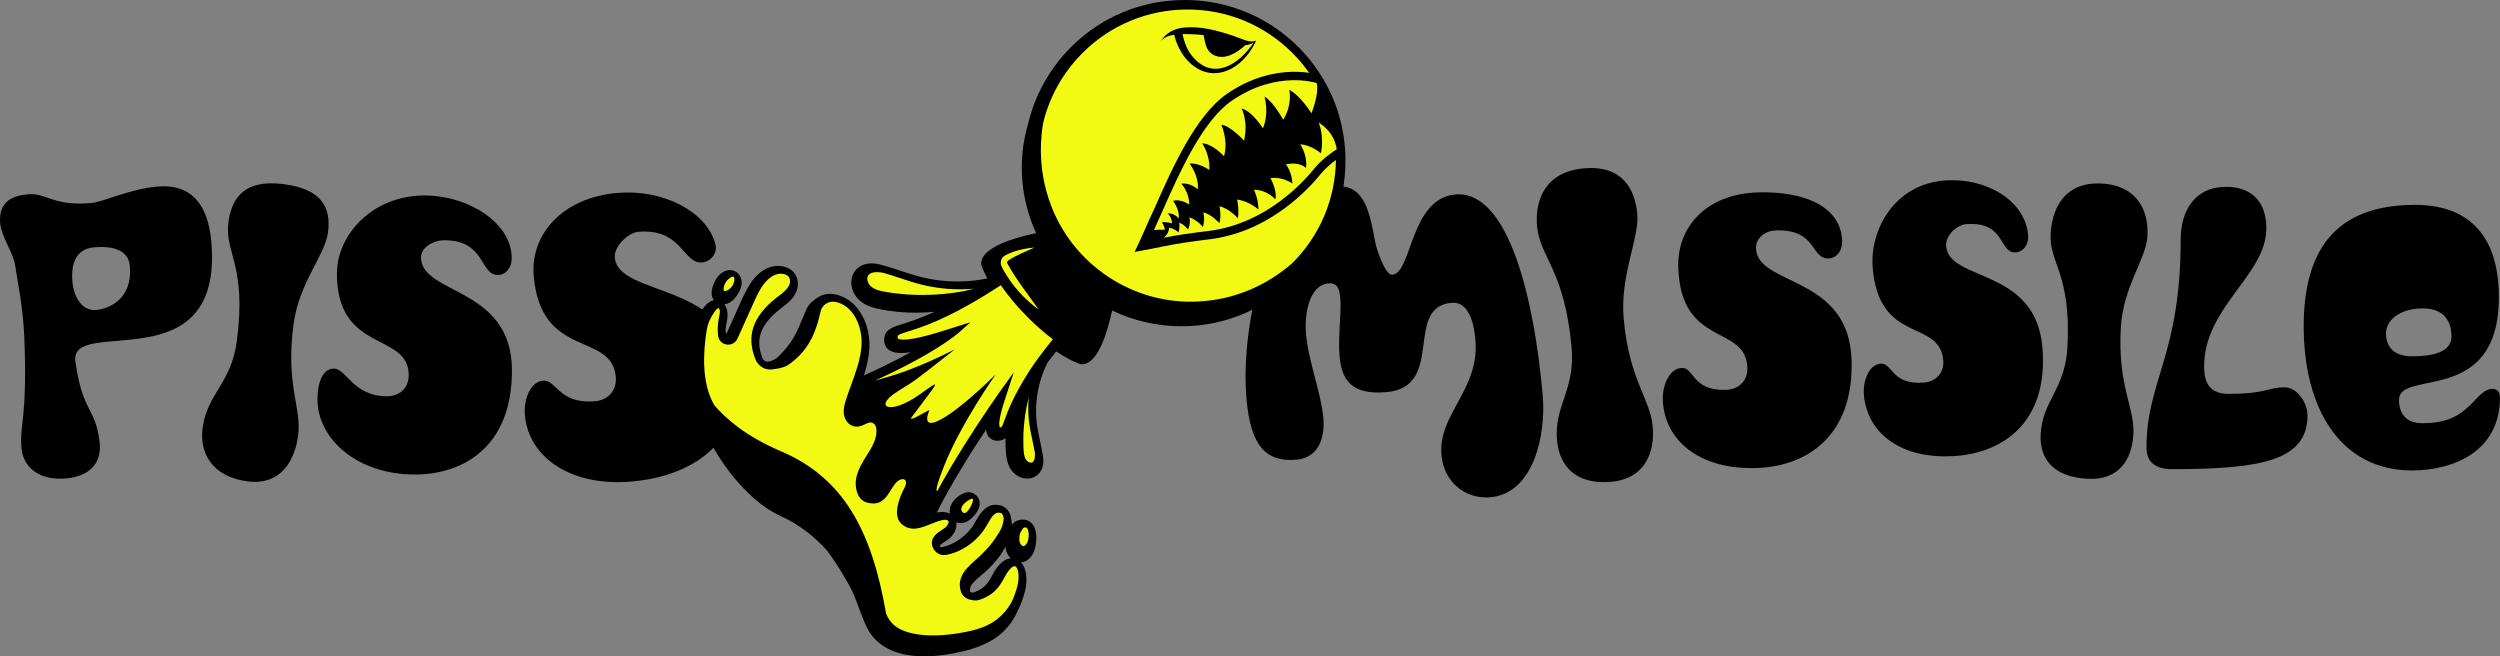
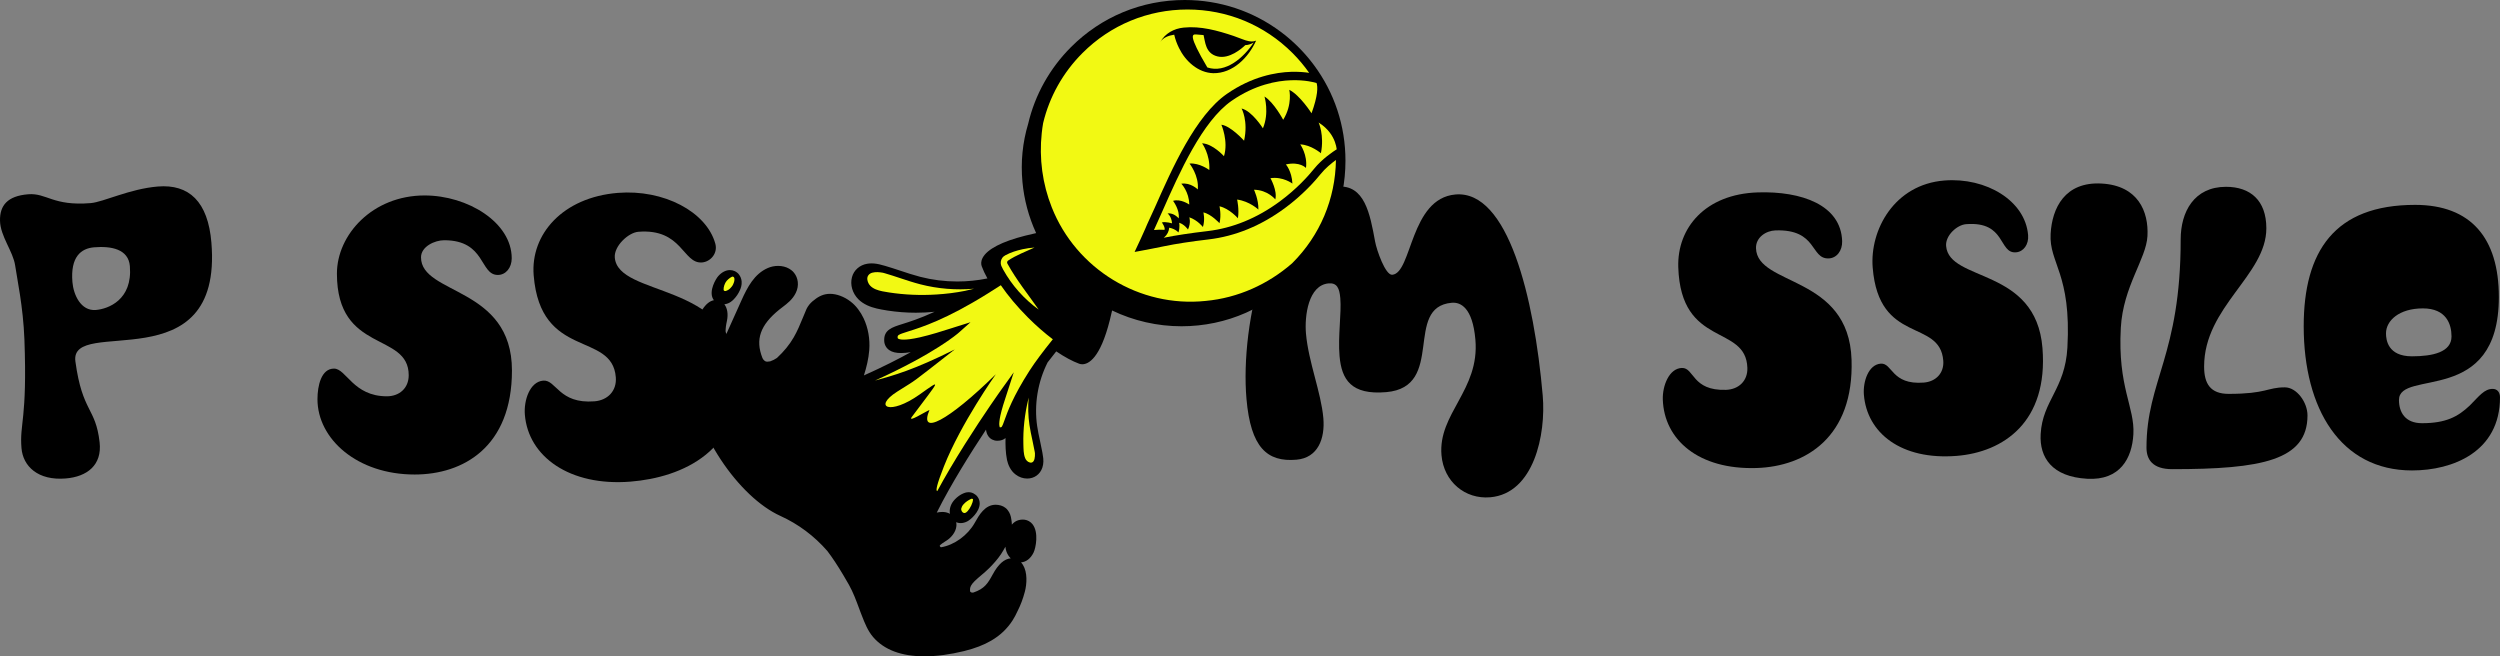
<svg xmlns="http://www.w3.org/2000/svg" width="361.864" height="95" viewBox="0 0 361.864 95">
  <rect x="0" y="0" width="361.864" height="95" fill="#808080" stroke="none" />
  <defs>
    <clipPath id="clip-76093e21">
      <rect x="0" y="0" width="361.864" height="95" />
    </clipPath>
  </defs>
  <g clip-path="url(#clip-76093e21)">
    <path d="M 13.134 136.554 C 14.966 136.402 18.767 134.491 22.834 134.154 C 27.359 133.78 30.107 136.321 30.6 142.278 C 32.292 162.727 10 152.758 10.915 159.478 C 11.925 166.889 13.837 166.08 14.418 171.167 C 14.797 174.48 12.605 176.156 9.513 176.412 C 5.503 176.744 3.328 174.655 3.11 172.02 C 2.811 168.411 3.966 167.973 3.533 156.287 C 3.358 151.559 2.447 147.377 2.197 145.605 C 1.905 143.543 0.045 141.367 0.001 139.1 C -0.041 136.886 1.088 135.522 4.067 135.276 C 6.758 135.053 7.635 137.009 13.134 136.554 M 10.482 147.98 C 10.633 149.813 11.697 152.204 13.874 152.024 C 15.649 151.878 19.204 150.576 18.799 145.677 C 18.593 143.2 16.089 142.749 13.626 142.953 C 11.736 143.109 10.179 144.314 10.482 147.98" transform="matrix(1,0,0,1,-0,-107.156)" fill="#000000" fill-rule="evenodd" />
-     <path d="M 163.743 139.071 C 163.294 142.49 159.549 146.288 158.741 152.443 C 157.581 161.276 159.95 164.427 159.419 168.473 C 158.955 172.006 156.977 175.764 152.076 175.121 C 146.834 174.432 145.13 170.887 145.587 167.41 C 146.246 162.395 149.733 160.998 150.549 154.787 C 151.993 143.788 148.747 142.029 149.323 137.641 C 149.824 133.823 151.891 131.389 157.361 132.108 C 162.774 132.819 164.222 135.424 163.743 139.071" transform="matrix(1,0,0,1,-116.262,-105.449)" fill="#000000" fill-rule="evenodd" />
    <path d="M 256.695 149.82 C 256.695 151.2 255.833 152.234 254.684 152.234 C 252.04 152.234 252.957 147.209 246.922 147.209 C 245.543 147.209 243.566 148.129 243.566 149.681 C 243.566 155.141 256.729 153.877 256.729 166.062 C 256.729 177.154 249.659 181.12 242.646 181.12 C 234.313 181.12 228.578 175.962 228.578 170.215 C 228.578 168.26 229.13 165.789 230.97 165.789 C 232.751 165.789 233.738 169.798 238.624 169.798 C 240.405 169.798 241.785 168.648 241.785 166.751 C 241.785 160.429 231.394 163.648 231.394 152.038 C 231.394 146.405 236.554 140.727 244.083 140.727 C 250.349 140.727 256.695 144.647 256.695 149.82" transform="matrix(1,0,0,1,-182.626,-112.436)" fill="#000000" fill-rule="evenodd" />
    <path d="M 405.383 145.998 C 405.774 147.407 404.677 148.622 403.462 148.72 C 400.668 148.945 400.617 143.768 394.239 144.281 C 392.781 144.399 390.701 146.366 390.833 148.006 C 391.297 153.777 407.608 151.418 408.645 164.296 C 409.588 176.02 400.524 179.848 393.113 180.444 C 384.305 181.152 378.303 176.82 377.815 170.746 C 377.648 168.68 378.532 165.98 380.475 165.824 C 382.359 165.672 382.735 169.235 387.898 168.819 C 389.782 168.668 391.141 167.335 390.98 165.331 C 390.442 158.649 380.079 162.852 379.092 150.582 C 378.613 144.629 383.322 139.29 391.279 138.65 C 397.901 138.117 404.1 141.372 405.383 145.998" transform="matrix(1,0,0,1,-301.845,-110.731)" fill="#000000" fill-rule="evenodd" />
    <path d="M 896.946 165.015 C 895.998 154.102 900.212 135.15 910.073 134.293 C 914.062 133.946 914.825 138.233 915.564 142.244 C 915.781 143.453 917.05 147.138 918.047 147.051 C 920.928 146.801 920.603 136.001 927.195 135.429 C 934.784 134.769 938.584 150.234 939.826 164.527 C 940.317 170.177 938.548 178.709 932.233 179.257 C 928.577 179.575 925.506 176.995 925.174 173.173 C 924.649 167.134 930.717 163.755 930.081 156.443 C 929.677 151.789 927.934 150.992 926.66 151.103 C 919.624 151.714 925.82 163.288 917.178 164.039 C 912.082 164.481 910.712 162.2 910.418 158.821 C 910.168 155.941 910.715 152.6 910.527 150.439 C 910.402 148.999 910.052 148.192 908.834 148.298 C 905.898 148.553 905.336 153.011 905.558 155.56 C 905.914 159.659 907.749 164.076 908.072 167.788 C 908.332 170.779 907.288 173.549 904.186 173.818 C 899.92 174.189 897.558 172.05 896.946 165.015" transform="matrix(1,0,0,1,-716.524,-107.279)" fill="#000000" fill-rule="evenodd" />
-     <path d="M 1121.014 127.632 C 1121.327 131.097 1118.479 136.527 1119.042 142.764 C 1119.85 151.715 1122.877 154.294 1123.247 158.394 C 1123.57 161.974 1122.219 165.931 1117.253 166.379 C 1111.94 166.858 1109.716 163.924 1109.398 160.401 C 1108.94 155.319 1112.064 153.174 1111.496 146.88 C 1110.49 135.735 1106.905 133.854 1106.504 129.408 C 1106.155 125.539 1107.736 121.51 1113.28 121.01 C 1118.766 120.514 1120.681 123.936 1121.014 127.632" transform="matrix(1,0,0,1,-884.021,-96.644)" fill="#000000" fill-rule="evenodd" />
    <path d="M 1223.169 145.519 C 1223.213 146.913 1222.375 147.987 1221.214 148.024 C 1218.542 148.109 1219.624 143.772 1213.525 143.966 C 1212.13 144.011 1210.65 144.988 1210.7 146.557 C 1210.876 152.076 1224.138 150.373 1224.531 162.688 C 1224.889 173.899 1217.871 178.135 1210.785 178.361 C 1202.361 178.63 1197.396 174.253 1197.21 168.444 C 1197.147 166.469 1198.114 163.938 1199.972 163.878 C 1201.773 163.821 1201.416 167.205 1206.353 167.047 C 1208.154 166.99 1209.511 165.784 1209.45 163.867 C 1209.246 157.477 1199.824 161.034 1199.449 149.3 C 1199.268 143.607 1203.356 138.709 1210.965 138.466 C 1217.297 138.264 1223.002 140.291 1223.169 145.519" transform="matrix(1,0,0,1,-956.526,-110.618)" fill="#000000" fill-rule="evenodd" />
    <path d="M 1365.701 137.7 C 1365.807 139.03 1365.055 140.094 1363.946 140.182 C 1361.397 140.384 1362.539 135.645 1356.719 136.106 C 1355.389 136.212 1353.713 137.758 1353.832 139.255 C 1354.25 144.521 1366.848 142.294 1367.78 154.045 C 1368.629 164.744 1362.114 169.109 1355.351 169.646 C 1347.313 170.283 1342.37 166.325 1341.93 160.782 C 1341.781 158.897 1342.59 156.434 1344.364 156.294 C 1346.081 156.157 1345.893 159.408 1350.605 159.034 C 1352.323 158.898 1353.565 157.683 1353.42 155.854 C 1352.937 149.756 1344.092 153.582 1343.204 142.385 C 1342.773 136.953 1346.322 130.361 1353.583 129.785 C 1359.625 129.306 1365.306 132.71 1365.701 137.7" transform="matrix(1,0,0,1,-1072.141,-103.658)" fill="#000000" fill-rule="evenodd" />
    <path d="M 1484.684 139.702 C 1484.499 143.033 1481.162 146.968 1480.829 152.965 C 1480.352 161.57 1482.866 164.439 1482.647 168.38 C 1482.456 171.822 1480.744 175.087 1475.969 174.822 C 1470.862 174.538 1469.038 171.746 1469.226 168.36 C 1469.497 163.473 1472.761 161.872 1473.097 155.821 C 1473.692 145.106 1470.431 143.644 1470.668 139.369 C 1470.875 135.649 1472.72 131.794 1478.05 132.089 C 1483.324 132.382 1484.881 136.148 1484.684 139.702" transform="matrix(1,0,0,1,-1173.849,-105.522)" fill="#000000" fill-rule="evenodd" />
    <path d="M 1556.982 134.502 C 1560.484 134.502 1562.82 136.448 1562.82 140.508 C 1562.82 147.292 1553.812 151.851 1553.812 160.525 C 1553.812 163.027 1554.745 164.473 1557.359 164.473 C 1562.863 164.473 1562.937 163.529 1565.495 163.529 C 1567.219 163.529 1568.776 165.697 1568.776 167.588 C 1568.776 174.093 1562.153 175.372 1549.197 175.372 C 1546.361 175.372 1545.471 173.982 1545.471 172.258 C 1545.471 162.527 1550.42 158.913 1550.42 142.12 C 1550.42 138.116 1552.367 134.502 1556.982 134.502" transform="matrix(1,0,0,1,-1234.776,-107.462)" fill="#000000" fill-rule="evenodd" />
    <path d="M 1686.911 160.849 C 1686.911 176.697 1672.453 171.192 1672.453 175.751 C 1672.453 177.475 1673.306 179.106 1675.79 179.106 C 1679.272 179.106 1681.003 178.151 1682.685 176.562 C 1684.075 175.172 1684.798 174.14 1686.021 174.14 C 1686.688 174.14 1687.077 174.641 1687.077 175.364 C 1687.077 183.259 1680.238 185.945 1674.344 185.945 C 1664.002 185.945 1658.664 177.031 1658.664 165.076 C 1658.664 154.232 1663.112 147.504 1674.788 147.504 C 1682.851 147.504 1686.911 152.286 1686.911 160.849 M 1680.059 166.546 C 1680.059 164.767 1679.297 162.488 1675.914 162.488 C 1672.467 162.488 1670.576 164.267 1670.576 166.102 C 1670.576 167.047 1670.844 169.425 1674.334 169.425 C 1677.336 169.425 1680.059 168.826 1680.059 166.546" transform="matrix(1,0,0,1,-1325.213,-117.85)" fill="#000000" fill-rule="evenodd" />
    <path d="M 742.258 376.305 C 742.247 376.291 742.236 376.277 742.225 376.264 C 742.143 376.167 742.053 376.078 741.956 376.001 C 742.058 376.074 742.137 376.153 742.194 376.222 C 742.216 376.249 742.237 376.277 742.258 376.305" transform="matrix(1,0,0,1,-592.796,-300.411)" fill="#000000" fill-rule="evenodd" />
    <path d="M 587.374 9.435 C 587.367 9.425 587.359 9.416 587.353 9.407 C 587.317 9.359 587.282 9.311 587.245 9.263 C 587.216 9.224 587.185 9.184 587.155 9.144 C 586.531 8.331 585.85 7.553 585.113 6.817 C 584.358 6.062 583.56 5.364 582.724 4.728 C 582.665 4.682 582.606 4.638 582.546 4.594 C 578.555 1.613 573.731 0.001 568.658 0.001 C 562.441 0.001 556.598 2.421 552.203 6.817 C 549.129 9.89 546.985 13.728 546.003 17.914 C 545.186 20.636 544.908 23.468 545.173 26.332 C 545.411 28.902 546.078 31.391 547.154 33.742 C 546.654 33.851 546.127 33.975 545.578 34.113 C 542.207 34.961 540.075 36.068 539.414 37.314 C 539.13 37.85 539.186 38.279 539.282 38.545 C 539.477 39.083 539.753 39.671 540.104 40.303 C 538.67 40.597 537.205 40.745 535.739 40.745 C 533.921 40.745 532.115 40.518 530.371 40.067 C 529.401 39.816 528.399 39.484 527.515 39.189 C 526.789 38.949 526.038 38.7 525.281 38.48 C 525.141 38.44 525.015 38.407 524.897 38.379 C 524.326 38.209 523.815 38.126 523.338 38.126 C 523.125 38.126 522.915 38.143 522.713 38.176 C 521.629 38.348 520.76 39.112 520.5 40.116 C 520.203 41.219 520.559 42.448 521.434 43.328 C 521.774 43.666 522.185 43.947 522.693 44.189 C 523.607 44.613 524.561 44.772 525.484 44.925 L 525.672 44.957 C 527.017 45.162 528.388 45.266 529.752 45.266 C 530.658 45.266 531.561 45.22 532.458 45.13 C 530.32 46.112 528.817 46.582 527.788 46.905 C 526.274 47.379 525.079 47.753 525.166 49.367 C 525.194 49.908 525.455 50.376 525.901 50.683 C 526.308 50.966 526.868 51.102 527.609 51.102 C 528.014 51.102 528.474 51.063 529.006 50.979 C 527.246 51.957 525.006 53.098 522.227 54.342 C 522.595 53.178 522.901 51.95 523 50.672 C 523.125 49.083 522.836 47.452 522.187 46.08 C 521.965 45.609 521.706 45.178 521.412 44.792 C 521.396 44.77 521.379 44.747 521.362 44.725 C 521.053 44.316 520.703 43.961 520.317 43.666 C 520.299 43.652 520.282 43.638 520.264 43.625 C 519.818 43.283 519.329 43.011 518.801 42.816 C 518.295 42.628 517.796 42.532 517.319 42.532 C 516.89 42.532 516.483 42.611 516.109 42.765 C 515.73 42.921 515.378 43.135 515.064 43.401 C 514.69 43.663 514.375 43.984 514.129 44.358 L 514.123 44.366 L 514.018 44.539 L 513.917 44.73 L 513.908 44.75 C 513.747 45.124 513.591 45.505 513.439 45.873 C 513 46.941 512.585 47.949 512.057 48.847 C 511.463 49.879 510.65 50.876 509.64 51.811 C 509.361 52.007 509.019 52.18 508.669 52.303 C 508.509 52.336 508.361 52.353 508.242 52.353 C 508.225 52.353 508.208 52.353 508.191 52.352 C 508.079 52.347 507.97 52.309 507.872 52.243 C 507.788 52.176 507.711 52.099 507.644 52.013 C 507.601 51.951 507.563 51.883 507.534 51.808 C 506.483 49.142 507.217 47.048 509.989 44.808 C 510.123 44.7 510.263 44.594 510.411 44.482 L 510.452 44.45 C 511.13 43.937 511.898 43.355 512.367 42.393 C 512.619 41.879 512.718 41.325 512.653 40.792 C 512.595 40.304 512.414 39.867 512.129 39.509 L 512.129 39.508 C 512.015 39.356 511.879 39.219 511.722 39.104 C 511.72 39.102 511.717 39.1 511.716 39.099 C 511.618 39.023 511.514 38.953 511.404 38.89 C 510.946 38.627 510.392 38.488 509.804 38.488 C 509.295 38.488 508.781 38.594 508.318 38.795 C 506.362 39.643 505.362 41.572 504.505 43.476 L 502.217 48.562 C 502.209 48.47 502.205 48.369 502.204 48.26 C 502.19 47.457 502.27 47.068 502.393 46.477 L 502.405 46.414 C 502.599 45.473 502.458 44.627 502.051 44.076 C 502.05 44.073 502.048 44.069 502.046 44.067 C 502.04 44.058 502.034 44.049 502.028 44.041 C 502.063 44.038 502.102 44.033 502.138 44.027 C 502.801 43.93 503.239 43.476 503.382 43.33 C 503.763 42.939 504.067 42.486 504.287 41.983 C 504.412 41.697 504.572 41.255 504.529 40.736 C 504.497 40.353 504.353 40 504.13 39.72 C 504.06 39.622 503.976 39.535 503.88 39.467 C 503.879 39.464 503.876 39.463 503.875 39.463 C 503.773 39.38 503.662 39.309 503.544 39.254 C 503.321 39.147 503.083 39.094 502.835 39.094 C 502.247 39.094 501.648 39.402 501.149 39.959 C 500.798 40.349 499.756 42.092 500.381 43.255 C 500.419 43.326 500.462 43.392 500.51 43.454 C 499.918 43.565 499.363 44.014 498.856 44.79 C 498.726 44.965 497.851 46.192 497.555 47.867 C 497 51.003 497.047 52.959 497.29 54.931 C 497.318 55.158 497.35 55.379 497.385 55.587 C 497.503 58.746 499.002 62.728 501.502 66.517 C 504.04 70.363 507.182 73.336 510.122 74.671 C 512.74 75.861 515.032 77.573 516.934 79.756 C 517.656 80.704 518.383 81.801 519.222 83.209 C 519.53 83.727 519.804 84.194 520.058 84.644 C 520.674 85.748 521.108 86.921 521.568 88.164 C 521.63 88.331 521.692 88.499 521.756 88.67 L 521.761 88.681 C 521.82 88.829 521.878 88.978 521.936 89.13 C 522.353 90.196 522.783 91.3 523.557 92.209 C 525.15 94.062 527.65 95.002 530.99 95.001 C 532.734 95.001 534.665 94.746 536.727 94.241 C 538.29 93.855 539.571 93.362 540.645 92.735 C 541.951 91.973 542.966 91.011 543.75 89.793 C 544.011 89.38 544.257 88.919 544.481 88.423 C 544.9 87.605 545.25 86.674 545.52 85.655 C 545.817 84.536 545.922 82.843 545.241 81.759 C 545.195 81.687 545.147 81.618 545.096 81.553 C 545.054 81.5 545.01 81.45 544.965 81.403 C 544.967 81.403 544.969 81.403 544.972 81.402 C 545.328 81.377 545.676 81.24 545.982 81.006 C 546.3 80.762 546.569 80.419 546.781 79.987 C 547.109 79.316 547.554 77.06 546.641 75.894 C 546.63 75.881 546.619 75.867 546.608 75.854 C 546.526 75.756 546.436 75.667 546.339 75.59 C 546.337 75.59 546.336 75.589 546.334 75.587 C 546.019 75.339 545.632 75.206 545.213 75.206 C 545.017 75.206 544.812 75.235 544.603 75.293 C 544.236 75.395 543.912 75.611 543.639 75.937 C 543.637 75.706 543.617 75.476 543.576 75.252 C 543.545 74.962 543.482 74.694 543.388 74.453 C 543.305 74.238 543.196 74.045 543.066 73.877 C 542.963 73.724 542.838 73.598 542.695 73.5 C 542.503 73.351 542.286 73.241 542.049 73.171 C 541.795 73.097 541.545 73.06 541.303 73.06 C 539.739 73.06 538.902 74.552 538.29 75.642 L 538.267 75.684 C 537.258 77.484 535.299 78.903 533.393 79.215 C 533.379 79.215 533.359 79.208 533.337 79.195 C 533.303 79.175 533.265 79.141 533.236 79.094 C 533.219 79.068 533.205 79.036 533.198 79.001 C 533.234 78.846 533.848 78.461 534.049 78.334 L 534.187 78.248 C 534.797 77.862 535.538 77.073 535.616 76.125 C 535.631 75.941 535.619 75.759 535.581 75.585 C 535.618 75.602 535.657 75.616 535.696 75.63 C 535.862 75.689 536.041 75.718 536.225 75.718 C 536.53 75.718 536.854 75.637 537.16 75.485 C 537.673 75.234 538.97 74.094 538.988 72.895 C 538.993 72.506 538.87 72.154 538.641 71.869 C 538.575 71.775 538.49 71.69 538.39 71.617 C 538.297 71.543 538.195 71.476 538.084 71.417 C 537.867 71.304 537.631 71.246 537.381 71.246 C 537.013 71.246 536.718 71.373 536.609 71.421 C 536.172 71.609 535.768 71.895 535.407 72.272 C 535.106 72.588 534.906 72.9 534.78 73.255 C 534.646 73.629 534.612 74.018 534.675 74.374 C 534.41 74.224 534.108 74.135 533.783 74.112 C 533.712 74.107 533.64 74.104 533.568 74.104 C 533.304 74.104 533.038 74.138 532.771 74.196 C 534.833 70.07 537.746 65.445 539.899 62.189 C 539.945 62.576 540.058 62.891 540.24 63.146 C 540.529 63.552 540.988 63.79 541.498 63.799 L 541.545 63.799 C 542.067 63.799 542.44 63.649 542.723 63.404 C 542.705 64.378 542.72 65.477 542.939 66.577 L 542.942 66.591 C 543.089 67.236 543.425 68.122 544.195 68.692 C 544.678 69.064 545.268 69.269 545.857 69.269 C 546.879 69.269 547.718 68.672 548.048 67.707 C 548.237 67.148 548.255 66.545 548.107 65.813 C 548.093 65.712 548.078 65.612 548.061 65.514 C 547.959 64.941 547.837 64.374 547.718 63.825 C 547.566 63.127 547.41 62.404 547.307 61.697 C 546.847 58.567 547.384 55.287 548.816 52.457 C 549.197 51.956 549.616 51.421 550.065 50.861 C 551.287 51.686 552.427 52.301 553.385 52.649 C 553.527 52.7 553.677 52.726 553.833 52.726 C 554.722 52.726 556.421 51.897 557.817 46.352 C 557.94 45.863 558.052 45.391 558.152 44.942 C 561.262 46.44 564.718 47.227 568.196 47.227 C 574.739 47.227 580.888 44.509 585.069 39.77 L 585.113 39.728 C 589.508 35.332 591.929 29.489 591.929 23.273 C 591.929 18.222 590.331 13.417 587.374 9.435 M 538.239 84.13 C 538.538 83.834 538.87 83.554 539.22 83.257 C 539.627 82.915 540.046 82.559 540.429 82.166 C 540.975 81.607 541.55 80.986 542.058 80.23 C 542.307 79.851 542.52 79.483 542.707 79.137 C 542.729 79.385 542.78 79.616 542.859 79.841 C 542.993 80.221 543.208 80.558 543.477 80.821 C 542.545 80.892 541.67 81.67 540.877 83.136 C 540.167 84.444 539.688 85.212 538.092 85.761 C 538.076 85.767 538.031 85.779 537.955 85.779 C 537.907 85.779 537.857 85.774 537.807 85.765 C 537.762 85.747 537.721 85.725 537.687 85.702 C 537.68 85.698 537.674 85.693 537.667 85.689 C 537.64 85.669 537.62 85.651 537.607 85.637 C 537.606 85.634 537.606 85.631 537.606 85.627 C 537.597 85.58 537.591 85.517 537.586 85.469 L 537.581 85.421 C 537.553 84.997 537.739 84.633 538.239 84.13" transform="matrix(1,0,0,1,-397.179,-0.001)" fill="#000000" fill-rule="evenodd" />
    <path d="M 676.88 393.532 C 676.847 393.511 676.809 393.477 676.78 393.431 C 676.811 393.468 676.845 393.501 676.88 393.532" transform="matrix(1,0,0,1,-540.723,-314.337)" fill="#000000" fill-rule="evenodd" />
    <path d="M 698.596 425.999 C 698.59 425.995 698.583 425.991 698.576 425.986 C 698.549 425.966 698.53 425.948 698.517 425.935 C 698.516 425.931 698.515 425.928 698.515 425.924 C 698.539 425.95 698.566 425.975 698.596 425.999" transform="matrix(1,0,0,1,-558.089,-340.298)" fill="#000000" fill-rule="evenodd" />
    <path d="M 735.253 405.061 C 735.212 405.008 735.168 404.958 735.123 404.911 C 735.125 404.911 735.127 404.911 735.13 404.91 C 735.173 404.956 735.215 405.007 735.253 405.061" transform="matrix(1,0,0,1,-587.337,-323.509)" fill="#000000" fill-rule="evenodd" />
    <path d="M 927.377 27.929 C 926.753 27.117 926.071 26.339 925.335 25.602 C 924.58 24.847 923.781 24.149 922.946 23.513 C 923.784 24.147 924.583 24.842 925.339 25.598 C 926.077 26.335 926.756 27.114 927.377 27.929" transform="matrix(1,0,0,1,-737.401,-18.786)" fill="#000000" fill-rule="evenodd" />
-     <path d="M 552.302 242.327 C 552.06 243.241 551.763 244.029 551.419 244.713 C 550.314 246.622 548.742 247.91 546.296 248.597 C 543.213 249.425 538.447 249.984 535.518 248.632 C 534.614 248.207 533.904 247.56 533.479 246.678 C 533.417 246.545 533.357 246.412 533.299 246.277 C 531.216 234.256 527.153 226.646 518.032 222.765 C 513.109 220.671 510.159 218.138 508.438 216.125 C 507.738 214.905 507.293 213.479 507.088 211.809 C 506.857 209.929 506.941 207.761 507.344 205.181 C 507.467 204.392 507.843 203.508 508.375 202.756 C 508.385 202.743 508.394 202.73 508.403 202.715 C 508.642 202.345 508.825 202.175 508.94 202.097 C 509.013 202.048 509.101 202.086 509.144 202.163 C 509.279 202.408 509.265 202.693 509.167 203.17 L 509.154 203.233 C 509.022 203.873 508.918 204.38 508.934 205.352 C 508.939 205.643 508.958 205.894 508.994 206.12 C 509.095 206.774 509.586 207.254 510.244 207.342 C 510.898 207.431 511.518 207.087 511.788 206.487 L 514.18 201.173 C 514.942 199.477 515.748 197.903 517.201 197.273 C 517.763 197.029 518.465 197.036 518.908 197.291 C 519.194 197.454 519.354 197.701 519.395 198.042 C 519.423 198.28 519.375 198.536 519.255 198.782 C 518.944 199.417 518.382 199.843 517.787 200.293 C 517.624 200.416 517.456 200.543 517.292 200.675 C 513.994 203.342 513.066 206.127 514.373 209.439 C 514.72 210.321 515.513 210.916 516.392 210.956 C 516.659 210.968 516.957 210.936 517.261 210.874 L 517.264 210.874 C 517.635 210.837 518.002 210.749 518.335 210.649 C 518.611 210.562 518.919 210.436 519.171 210.26 L 519.212 210.234 L 519.241 210.213 L 519.475 210.043 C 521.231 208.795 522.508 206.917 523.173 204.888 C 523.465 204.06 523.657 203.233 523.862 202.4 C 523.957 202.13 524.11 201.88 524.302 201.661 C 524.496 201.495 524.721 201.355 524.966 201.254 C 525.387 201.08 525.945 201.106 526.536 201.325 C 528.891 202.198 529.928 205.15 529.736 207.618 C 529.588 209.505 528.914 211.355 528.262 213.144 C 527.997 213.87 527.723 214.621 527.485 215.371 C 527.234 216.16 526.995 217.076 527.341 217.981 C 527.504 218.409 527.799 218.766 528.171 218.985 C 528.983 219.464 529.719 219.123 530.258 218.875 C 530.796 218.627 531.092 218.508 531.451 218.742 C 531.668 218.884 531.819 219.123 531.864 219.396 C 532.108 220.874 531.251 222.22 530.422 223.523 L 530.386 223.581 C 529.381 225.161 528.379 227.014 529.215 229.012 C 529.602 229.937 530.408 230.383 531.611 230.338 C 532.815 230.293 533.447 229.28 534.005 228.387 C 534.412 227.733 534.797 227.116 535.334 226.907 C 535.594 226.807 535.941 226.749 536.122 227.04 C 536.26 227.26 536.166 227.722 536 228.023 C 535.692 228.581 534.207 231.441 535.238 232.958 C 535.579 233.458 536.131 233.809 536.795 233.949 C 537.725 234.145 538.788 233.717 539.817 233.303 C 540.587 232.993 541.385 232.672 541.94 232.713 C 542.072 232.723 542.185 232.765 542.26 232.831 C 542.334 232.897 542.359 232.964 542.352 233.063 C 542.327 233.356 542.012 233.774 541.633 234.013 L 541.502 234.095 C 540.79 234.542 539.714 235.216 539.964 236.392 C 540.159 237.313 541.034 237.945 541.913 237.8 C 544.293 237.411 546.635 235.723 547.88 233.503 L 547.904 233.461 C 548.665 232.103 549.11 231.488 549.888 231.715 C 549.942 231.731 550.106 231.779 550.224 232.078 C 550.276 232.212 550.31 232.377 550.323 232.565 C 550.294 233.096 550.094 233.685 549.928 234.042 C 549.771 234.398 549.54 234.742 549.321 235.064 C 548.846 235.791 548.403 236.398 547.806 237.016 C 547.699 237.13 547.48 237.36 547.369 237.472 C 546.609 238.27 545.74 238.901 544.987 239.749 C 544.149 240.682 543.689 241.86 544.14 243.122 C 544.372 243.81 545.006 244.222 545.69 244.323 C 546.09 244.416 546.509 244.405 546.865 244.282 C 548.944 243.567 549.683 242.443 550.5 240.936 C 551.105 239.818 551.657 239.371 551.936 239.425 C 551.974 239.432 552.088 239.454 552.208 239.645 C 552.53 240.157 552.571 241.311 552.302 242.327" transform="matrix(1,0,0,1,-405.044,-157.472)" fill="#f2f913" fill-rule="evenodd" />
    <path d="M 655.74 213.192 C 654.348 214.917 653.16 216.495 652.342 217.773 C 649.963 221.494 649.17 223.718 648.744 224.912 C 648.378 225.938 648.35 225.937 648.1 225.934 C 648.084 225.934 648.075 225.931 648.074 225.932 C 648.053 225.908 647.849 225.623 648.153 224.219 C 648.362 223.255 648.727 222.145 648.994 221.335 C 649.039 221.198 649.081 221.069 649.12 220.95 L 650.087 217.97 L 648.262 220.517 C 648.237 220.551 645.773 223.995 643.036 228.342 C 641.459 230.844 640.118 233.12 639.017 235.159 C 638.758 235.167 638.923 234.26 639.978 231.588 C 642.447 225.338 647.491 218.255 647.491 218.255 C 640.53 225.083 636.302 227.229 637.882 223.425 C 637.28 223.666 634.645 225.352 635.336 224.423 C 639.359 219.02 639.833 218.789 636.451 221.188 C 632.157 224.233 629.664 223.029 633.211 220.77 C 636.359 218.766 634.63 220.059 641.549 214.656 C 635.552 217.66 632.666 218.426 630.002 219.167 C 638.697 215.23 641.966 212.375 642.13 212.23 L 643.828 210.72 L 641.661 211.402 C 641.471 211.462 641.266 211.528 641.049 211.597 C 639.774 212.004 638.028 212.56 636.485 212.909 C 634.174 213.431 633.523 213.21 633.35 213.09 C 633.299 213.055 633.282 213.024 633.278 212.959 C 633.26 212.603 633.256 212.539 634.824 212.048 C 636.727 211.452 640.272 210.341 646.328 206.562 C 646.966 206.164 647.594 205.765 648.213 205.366 C 649.225 206.842 650.562 208.457 652.143 210.037 L 652.143 210.038 C 653.348 211.243 654.573 212.307 655.74 213.192" transform="matrix(1,0,0,1,-503.349,-164.08)" fill="#f2f913" fill-rule="evenodd" />
-     <path d="M 735.059 381.89 C 734.983 382.045 734.71 382.542 734.401 382.427 C 734.234 382.364 734.058 382.151 733.973 381.91 C 733.893 381.684 733.874 381.42 733.912 381.081 C 733.967 380.59 734.023 380.545 734.242 380.148 C 734.366 379.919 734.482 379.792 734.595 379.762 C 734.677 379.739 734.742 379.73 734.794 379.73 C 734.926 379.73 734.974 379.788 735.003 379.823 C 735.386 380.284 735.269 381.461 735.059 381.89" transform="matrix(1,0,0,1,-586.354,-303.391)" fill="#f2f913" fill-rule="evenodd" />
    <path d="M 693.766 359.187 C 693.731 359.702 693.366 360.432 692.987 360.862 C 692.365 361.565 691.973 360.741 692.062 360.485 C 692.146 360.243 692.166 360.145 692.376 359.896 C 692.682 359.533 693.129 359.264 693.464 359.105 C 693.484 359.095 693.501 359.088 693.518 359.082 C 693.598 359.054 693.683 359.071 693.748 359.132 C 693.76 359.145 693.767 359.166 693.766 359.187" transform="matrix(1,0,0,1,-552.923,-286.883)" fill="#f2f913" fill-rule="evenodd" />
    <path d="M 522.454 200.048 C 522.297 200.446 522.25 200.517 521.925 200.858 C 521.733 201.059 521.453 201.192 521.312 201.229 C 521.311 201.229 521.31 201.229 521.309 201.23 C 521.152 201.271 520.997 201.193 520.984 201.068 C 520.966 200.887 521.004 200.645 521.082 200.405 C 521.16 200.167 521.28 199.93 521.426 199.764 C 521.707 199.444 522.166 199.115 522.336 199.15 C 522.409 199.165 522.502 199.252 522.533 199.371 C 522.571 199.517 522.554 199.794 522.454 200.048" transform="matrix(1,0,0,1,-416.244,-159.111)" fill="#f2f913" fill-rule="evenodd" />
    <path d="M 738.411 295.147 C 738.353 295.366 738.255 295.574 738.048 295.657 C 737.942 295.697 737.834 295.691 737.717 295.655 C 737.423 295.578 737.179 295.326 737.063 295.04 C 736.806 294.414 736.828 293.694 736.802 293.015 C 736.746 290.85 736.994 288.68 737.499 286.575 C 737.522 286.472 737.546 286.369 737.572 286.266 C 737.455 287.583 737.489 288.915 737.682 290.231 C 737.793 290.985 737.955 291.736 738.112 292.46 C 738.228 292.996 738.347 293.549 738.443 294.092 C 738.455 294.163 738.467 294.236 738.477 294.31 C 738.489 294.594 738.477 294.875 738.411 295.147" transform="matrix(1,0,0,1,-588.673,-228.716)" fill="#f2f913" fill-rule="evenodd" />
    <path d="M 639.901 198.334 C 639.476 198.446 639.05 198.548 638.621 198.637 C 637.244 198.916 635.836 199.086 634.435 199.172 C 632.151 199.316 629.859 199.221 627.599 198.876 C 626.407 198.685 624.694 198.478 624.457 197.048 C 624.373 196.53 624.689 196.145 625.177 196.012 C 625.682 195.886 626.192 195.93 626.707 196.023 C 626.803 196.047 626.897 196.073 626.988 196.099 C 627.716 196.309 628.452 196.554 629.164 196.79 C 630.125 197.108 631.117 197.437 632.122 197.697 C 634.663 198.352 637.301 198.561 639.901 198.334" transform="matrix(1,0,0,1,-498.908,-156.544)" fill="#f2f913" fill-rule="evenodd" />
    <path d="M 853.655 62.525 C 853.655 62.525 852.006 59.924 850.433 59.127 C 850.433 59.127 850.939 61.224 849.553 63.467 C 849.553 63.467 848.22 60.955 846.845 60.098 C 846.845 60.098 847.567 62.462 846.617 64.699 C 846.617 64.699 845.04 62.187 843.528 61.832 C 843.528 61.832 844.529 63.627 843.891 66.497 C 843.891 66.497 841.974 64.357 840.606 64.181 C 840.606 64.181 841.651 66.579 840.981 68.738 C 840.981 68.738 839.375 66.938 837.811 66.87 C 837.811 66.87 838.996 68.468 838.858 70.738 C 838.858 70.738 837.444 69.677 835.995 69.801 C 835.995 69.801 837.385 71.53 837.192 73.55 C 837.192 73.55 836.162 72.513 834.807 72.719 C 834.807 72.719 835.946 73.891 835.956 75.736 C 835.956 75.736 834.71 74.858 833.612 75.201 C 833.612 75.201 834.612 76.507 834.424 77.738 C 834.424 77.738 833.754 76.903 832.817 77.019 C 832.837 77.029 833.395 77.454 833.464 78.458 C 833.464 78.458 832.5 78.167 831.992 78.329 C 831.992 78.329 832.497 79.016 832.383 79.395 L 832.325 79.391 C 831.831 79.358 831.336 79.369 830.845 79.424 C 831.229 78.599 831.647 77.652 832.086 76.659 C 834.512 71.176 837.832 63.667 842.099 60.714 C 845.467 58.384 848.635 57.811 850.699 57.743 C 852.729 57.674 854.126 58.064 854.384 58.143 C 854.572 58.714 854.594 59.935 853.655 62.525" transform="matrix(1,0,0,1,-663.816,-46.128)" fill="#f2f913" fill-rule="evenodd" />
    <path d="M 862.908 92.085 C 862.367 92.428 860.763 93.504 859.629 94.913 C 858.839 95.894 857.143 97.814 854.663 99.639 C 851.38 102.056 847.86 103.499 844.204 103.928 C 841.722 104.219 839.59 104.543 837.862 104.894 L 837.956 104.815 C 838.365 104.468 838.619 103.971 838.659 103.436 C 839.125 103.528 839.461 103.7 839.679 103.849 C 839.897 103.998 839.998 104.124 839.998 104.124 C 840.246 103.333 840.098 102.721 840.098 102.721 C 840.863 102.941 841.378 103.704 841.378 103.704 C 841.842 102.694 841.572 101.93 841.572 101.93 C 842.803 102.362 843.54 103.341 843.54 103.341 C 843.878 102.235 843.606 101.225 843.606 101.225 C 844.723 101.453 845.94 102.785 845.94 102.785 C 846.236 101.566 845.935 100.337 845.935 100.337 C 847.369 100.655 848.603 102.068 848.603 102.068 C 848.821 100.813 848.489 99.362 848.489 99.362 C 850.311 99.615 851.569 100.813 851.569 100.813 C 851.603 99.335 850.93 97.941 850.93 97.941 C 852.913 97.966 854.016 99.338 854.016 99.338 C 854.341 98.094 853.315 96.269 853.315 96.269 C 855.113 96.002 856.495 97.05 856.495 97.05 C 856.396 95.218 855.545 94.28 855.545 94.28 C 857.58 93.821 858.455 94.787 858.455 94.787 C 858.714 92.91 857.629 91.378 857.629 91.378 C 859.2 91.441 860.619 92.656 860.619 92.656 C 861.135 90.017 860.286 88.212 860.286 88.212 C 861.016 88.672 861.547 89.19 861.933 89.709 C 862.597 90.604 862.83 91.498 862.908 92.085" transform="matrix(1,0,0,1,-669.422,-70.478)" fill="#f2f913" fill-rule="evenodd" />
    <path d="M 726.014 187.203 C 723.901 185.68 722.13 183.687 720.866 181.403 C 720.777 181.231 720.685 181.056 720.606 180.878 C 720.454 180.509 720.506 180.065 720.733 179.739 C 720.848 179.565 721.016 179.429 721.201 179.336 C 721.984 178.912 722.841 178.651 723.697 178.464 C 724.264 178.345 724.835 178.257 725.413 178.221 C 724.078 178.837 722.758 179.323 721.568 180.123 C 721.425 180.236 721.406 180.434 721.506 180.58 C 722.779 182.897 724.498 185.032 726.014 187.203" transform="matrix(1,0,0,1,-575.669,-142.392)" fill="#f2f913" fill-rule="evenodd" />
-     <path d="M 861.756 25.73 C 860.313 27.92 857.699 30.228 855.046 29.342 C 853.04 28.596 851.816 26.549 851.463 24.505 C 852.186 24.494 852.893 24.543 853.439 24.565 C 853.794 24.582 854.148 24.612 854.5 24.654 C 854.743 25.602 854.747 27.302 856.504 27.741 C 858.228 28.171 860.02 26.609 860.542 26.11 C 860.961 26.099 861.405 25.949 861.756 25.73" transform="matrix(1,0,0,1,-680.289,-19.578)" fill="#f2f913" fill-rule="evenodd" />
+     <path d="M 861.756 25.73 C 860.313 27.92 857.699 30.228 855.046 29.342 C 852.186 24.494 852.893 24.543 853.439 24.565 C 853.794 24.582 854.148 24.612 854.5 24.654 C 854.743 25.602 854.747 27.302 856.504 27.741 C 858.228 28.171 860.02 26.609 860.542 26.11 C 860.961 26.099 861.405 25.949 861.756 25.73" transform="matrix(1,0,0,1,-680.289,-19.578)" fill="#f2f913" fill-rule="evenodd" />
    <path d="M 789.901 30.671 C 789.073 31.698 787.299 33.707 784.708 35.614 C 781.253 38.157 777.539 39.678 773.67 40.132 C 771.126 40.43 768.96 40.763 767.232 41.121 C 764.415 41.705 763.001 41.925 762.974 41.944 C 763.616 40.558 764.268 39.201 764.503 38.62 C 764.876 37.705 765.402 36.652 765.905 35.514 C 768.389 29.899 771.789 22.209 776.339 19.061 C 779.973 16.546 783.409 15.939 785.651 15.872 C 786.685 15.841 787.565 15.918 788.242 16.019 C 787.528 15.003 786.721 14.041 785.825 13.146 C 781.766 9.087 776.37 6.852 770.631 6.852 C 764.891 6.852 759.495 9.087 755.436 13.146 C 752.595 15.986 750.648 19.481 749.735 23.292 C 749.651 23.772 749.584 24.256 749.534 24.741 C 749.14 28.418 749.638 32.09 750.984 35.484 C 754.518 44.418 763.691 50.031 773.257 49.032 C 777.952 48.598 782.281 46.623 785.761 43.598 C 785.783 43.577 785.804 43.556 785.825 43.535 C 789.815 39.546 792.042 34.263 792.116 28.633 C 791.458 29.112 790.572 29.835 789.901 30.671 M 768.119 10.095 C 768.704 9.747 769.378 9.538 770.066 9.47 C 772.537 9.216 774.979 9.899 777.288 10.671 C 777.702 10.814 778.152 10.984 778.561 11.144 C 778.698 11.2 778.964 11.294 779.059 11.32 C 779.681 11.495 780.069 11.559 780.561 11.356 L 780.56 11.358 C 779.475 13.778 777.206 16.114 774.363 16.069 C 772.161 16.008 770.327 14.328 769.404 12.427 C 769.1 11.812 768.859 11.165 768.708 10.495 C 767.847 10.627 767.087 10.927 766.702 11.559 C 767.037 10.932 767.534 10.444 768.119 10.095" transform="matrix(1,0,0,1,-598.746,-5.475)" fill="#f2f913" fill-rule="evenodd" />
  </g>
</svg>